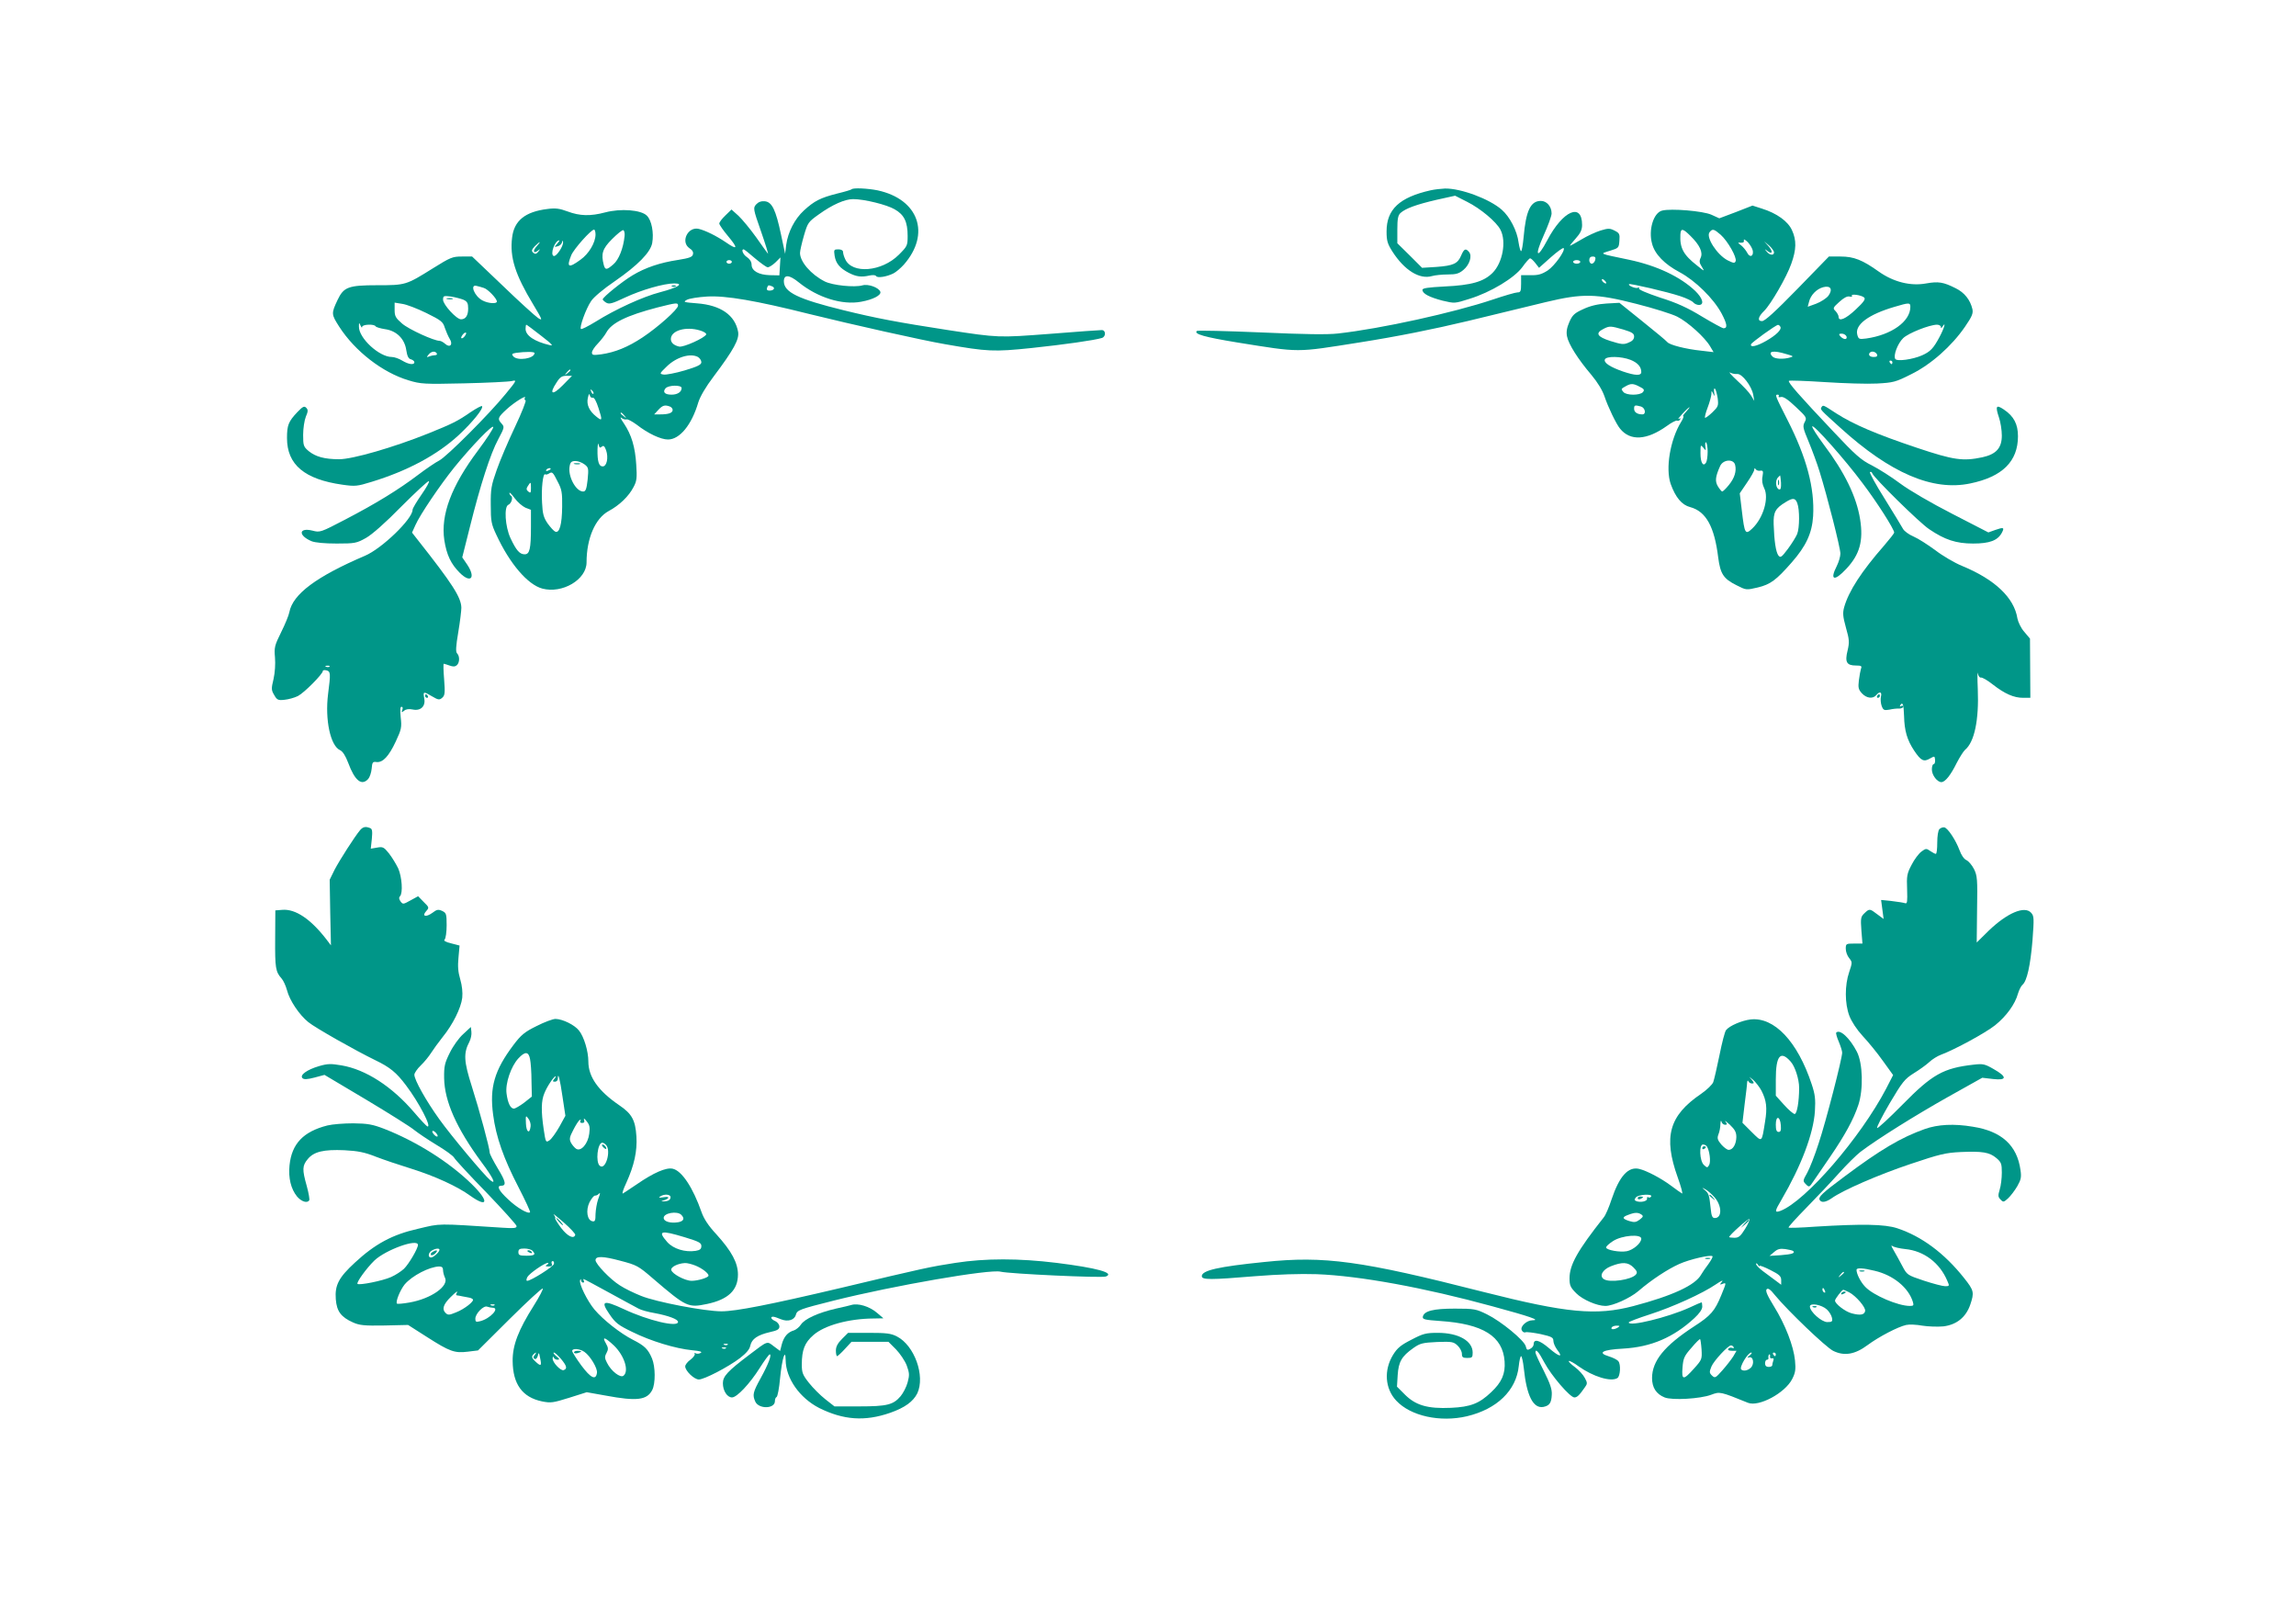
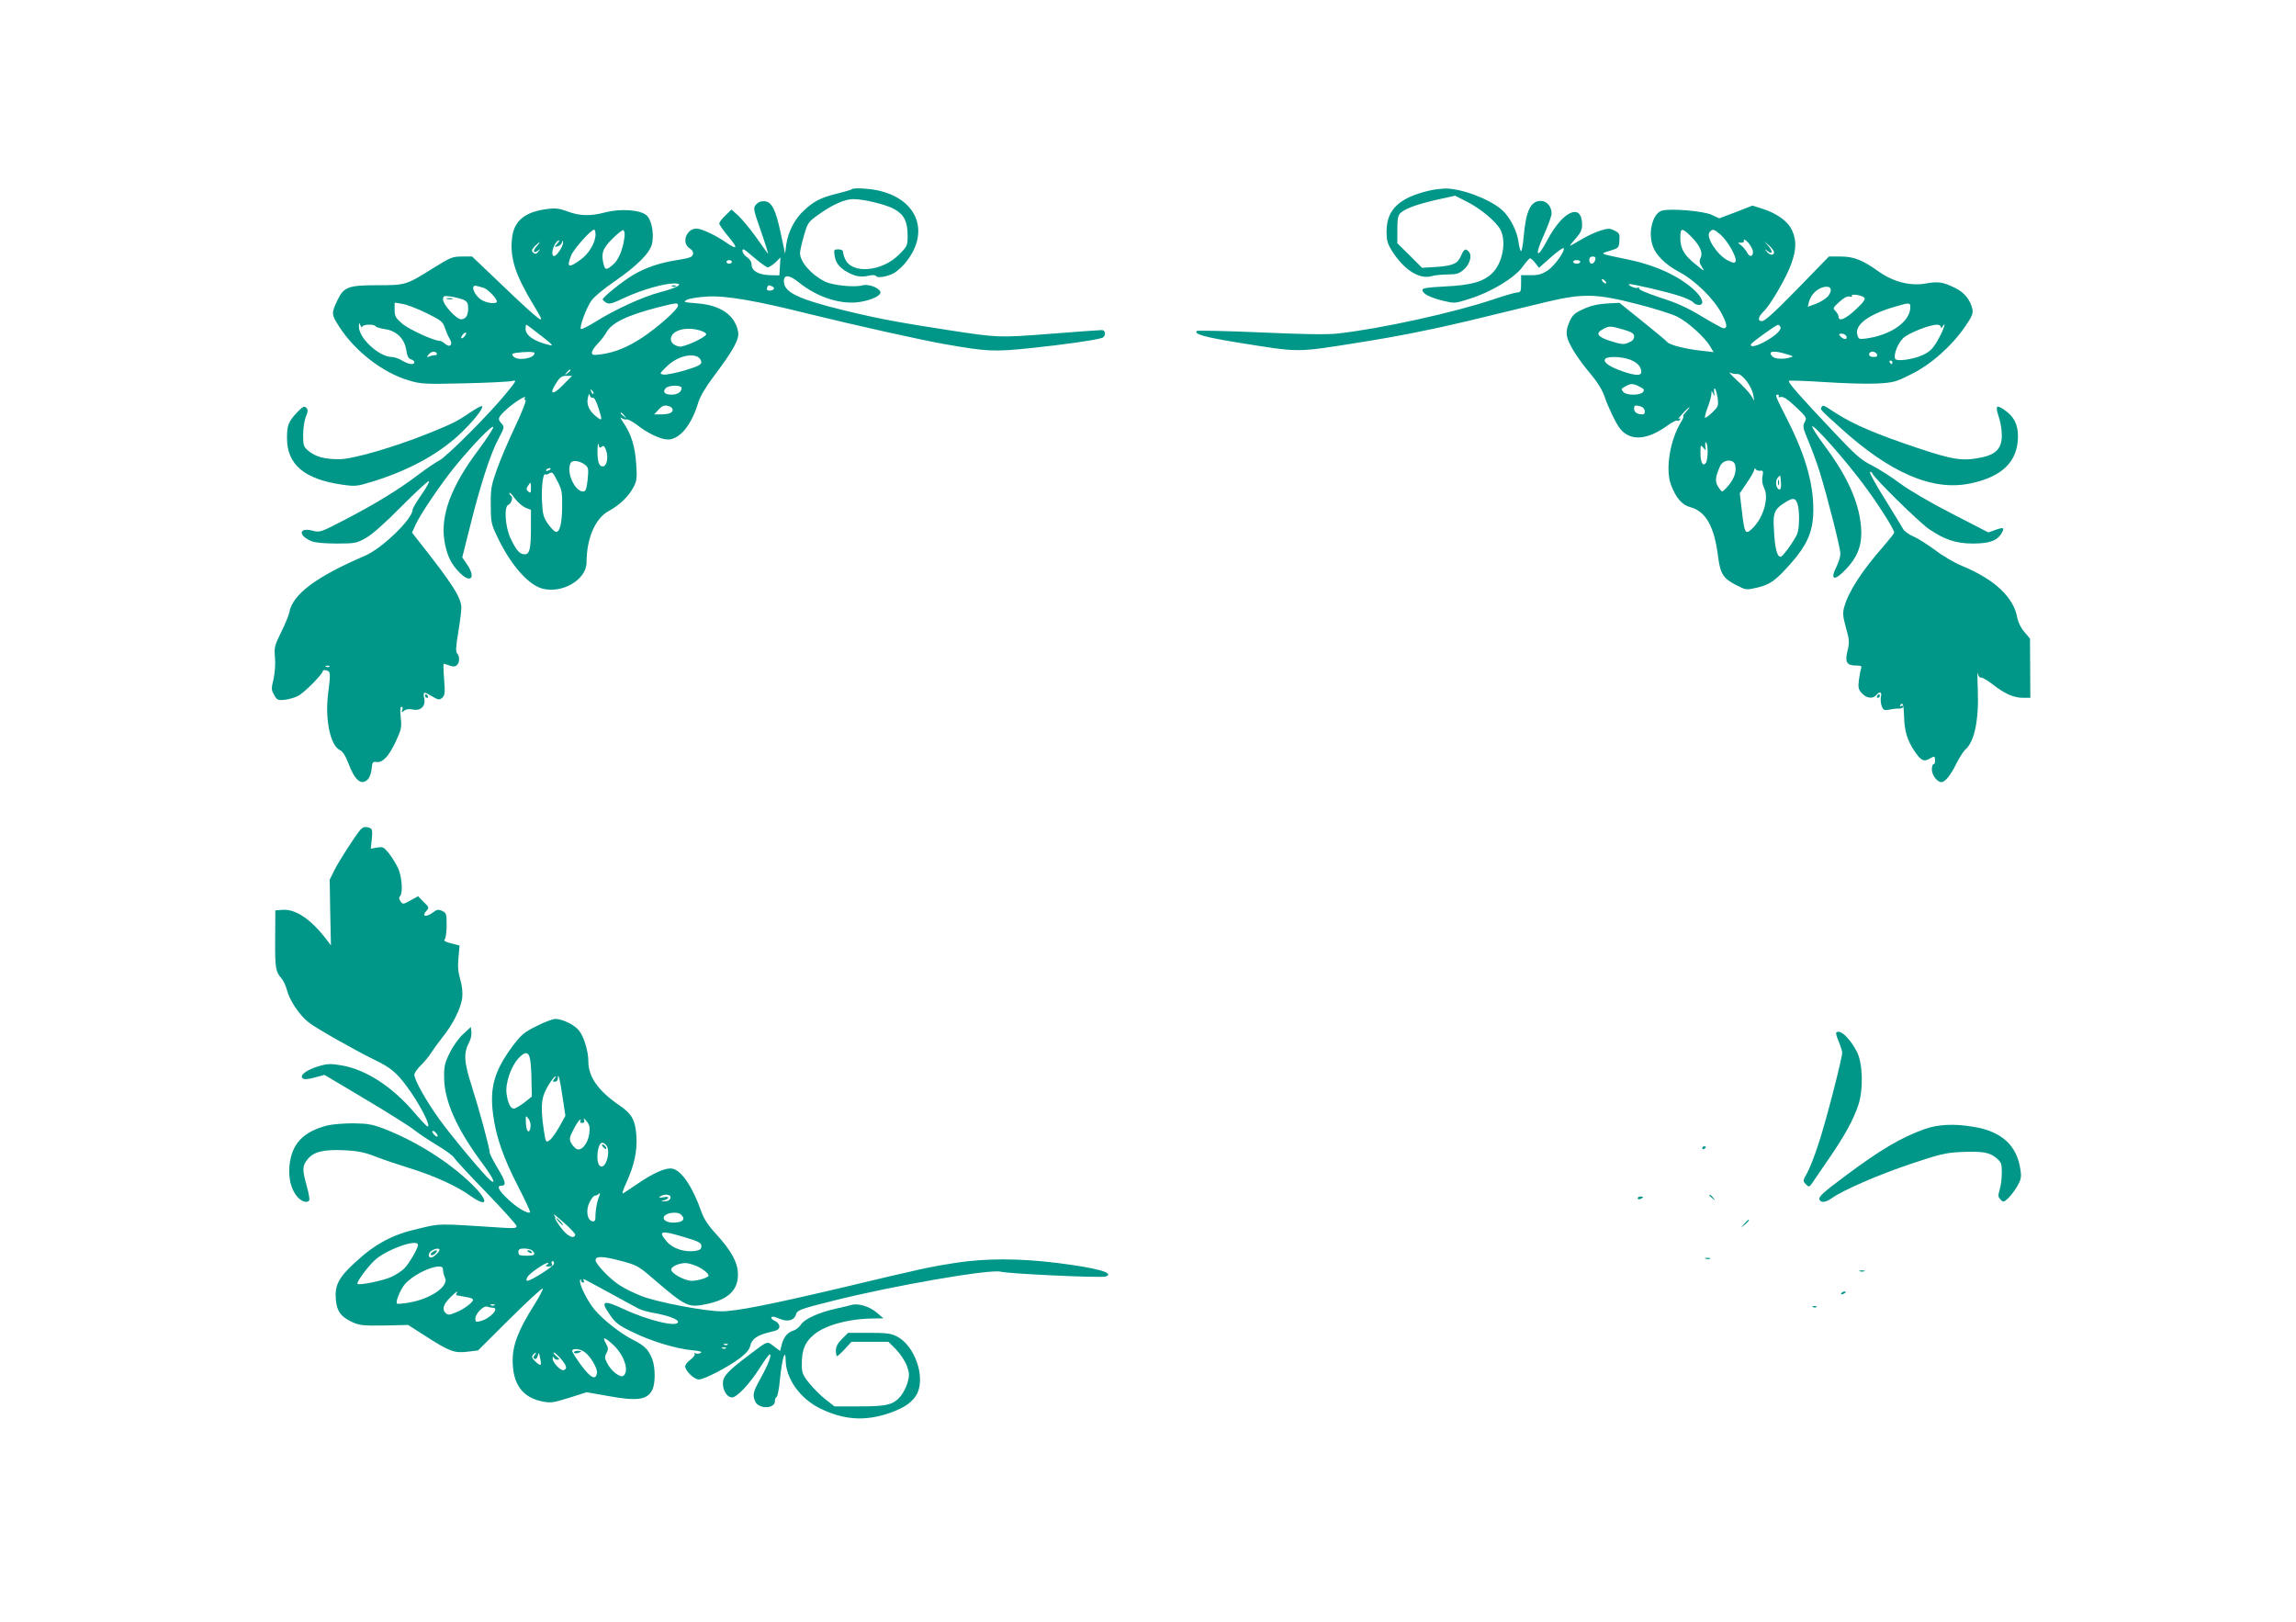
<svg xmlns="http://www.w3.org/2000/svg" version="1.0" width="1280pt" height="904pt" viewBox="0 0 1280 904" preserveAspectRatio="xMidYMid meet">
  <g transform="translate(0,904) scale(0.1,-0.1)" fill="#009688" stroke="none">
    <path d="M4748 7985 c-2 -3 -39 -14 -81 -24 -94 -24 -127 -41 -185 -94 -52 -48 -89 -120 -99 -192 l-6 -50 -23 108 c-29 137 -50 181 -90 185 -20 2 -36 -4 -48 -17 -18 -20 -18 -24 27 -152 25 -72 42 -127 38 -123 -4 5 -34 46 -66 92 -33 46 -77 99 -98 119 l-39 35 -34 -33 c-19 -18 -34 -38 -34 -45 0 -7 23 -40 51 -73 55 -66 51 -77 -14 -32 -53 36 -114 66 -151 75 -61 15 -104 -73 -52 -108 16 -10 23 -22 19 -34 -3 -15 -21 -21 -83 -31 -100 -15 -183 -43 -254 -86 -57 -34 -166 -122 -166 -134 0 -3 9 -12 19 -18 17 -10 33 -6 105 28 92 43 217 79 275 79 57 0 20 -23 -79 -49 -96 -25 -249 -95 -359 -164 -41 -25 -78 -44 -82 -41 -11 6 27 112 56 155 13 21 70 69 132 111 130 90 199 161 209 213 10 57 -3 127 -30 153 -32 32 -145 41 -232 18 -83 -22 -142 -20 -209 5 -46 17 -68 20 -113 14 -124 -15 -186 -65 -197 -159 -14 -110 17 -207 118 -374 51 -85 54 -92 27 -75 -15 10 -105 91 -198 181 l-170 162 -57 0 c-53 0 -64 -5 -162 -66 -149 -93 -151 -94 -310 -94 -161 0 -187 -10 -221 -82 -36 -76 -35 -80 9 -149 88 -137 242 -256 386 -299 69 -21 87 -22 310 -17 131 3 251 9 267 13 28 7 27 3 -35 -72 -92 -113 -328 -349 -370 -371 -20 -10 -73 -46 -118 -80 -108 -82 -235 -160 -406 -249 -138 -72 -141 -73 -183 -62 -77 19 -81 -27 -5 -59 20 -8 72 -13 140 -13 102 0 111 2 163 31 34 19 109 85 198 176 79 79 148 143 153 141 5 -2 -13 -35 -41 -75 -27 -39 -50 -77 -50 -85 0 -51 -171 -216 -265 -256 -271 -116 -403 -214 -422 -315 -3 -17 -24 -68 -46 -112 -36 -73 -39 -84 -34 -140 3 -36 0 -84 -8 -120 -13 -54 -13 -62 4 -90 15 -27 22 -30 57 -26 21 2 55 11 75 21 35 18 139 123 139 140 0 4 9 6 20 3 23 -6 24 -16 9 -132 -18 -143 13 -289 67 -313 15 -7 30 -31 45 -70 37 -100 75 -131 112 -90 8 9 17 35 19 57 3 36 6 40 27 37 35 -4 69 32 108 116 31 66 33 78 27 132 -4 41 -3 60 4 60 7 0 9 -7 5 -17 -6 -16 -5 -16 10 -5 10 9 27 11 47 7 45 -10 74 18 65 62 -7 39 -5 40 44 11 34 -20 41 -21 56 -8 15 13 17 26 11 102 -4 49 -5 88 -2 88 3 0 17 -5 32 -10 19 -7 30 -7 40 1 17 14 18 51 2 67 -8 8 -7 37 7 119 10 59 17 120 17 135 -1 58 -50 134 -246 382 l-29 37 19 42 c25 57 138 224 217 322 95 117 216 243 217 224 0 -9 -38 -67 -85 -130 -149 -199 -209 -359 -188 -500 13 -83 37 -133 86 -182 61 -61 91 -29 42 45 l-28 41 43 171 c57 229 114 407 158 488 34 64 35 68 19 86 -25 27 -22 35 27 80 42 39 115 84 102 64 -3 -6 -2 -12 4 -14 5 -1 -21 -68 -59 -148 -38 -80 -84 -188 -102 -240 -30 -85 -34 -106 -33 -195 0 -90 3 -107 31 -166 75 -162 175 -278 256 -300 112 -30 247 50 247 146 0 133 48 245 123 286 60 32 113 83 139 134 18 33 20 52 15 125 -6 97 -26 166 -69 230 -17 24 -23 38 -14 31 8 -7 21 -11 28 -9 7 3 32 -11 57 -29 64 -50 135 -83 175 -83 65 0 132 81 169 207 10 32 41 86 86 145 112 149 143 207 136 248 -17 93 -97 149 -229 159 -74 6 -79 7 -58 19 13 8 65 16 115 19 103 6 272 -23 567 -97 235 -58 631 -147 760 -169 235 -41 270 -43 481 -21 180 19 350 43 392 56 23 7 23 44 -1 44 -10 0 -140 -9 -288 -21 -290 -22 -286 -22 -569 21 -279 43 -401 66 -584 111 -252 62 -331 100 -331 161 0 39 30 37 83 -6 105 -85 242 -128 348 -108 66 12 112 36 107 55 -8 24 -68 46 -101 36 -44 -12 -165 0 -209 22 -77 39 -138 110 -138 159 0 12 10 55 22 97 21 72 24 76 83 118 75 54 145 85 191 85 62 0 188 -31 232 -57 53 -30 72 -70 72 -148 0 -54 -2 -58 -49 -105 -95 -95 -261 -109 -299 -25 -7 14 -12 32 -12 40 0 9 -10 15 -26 15 -25 0 -26 -2 -21 -36 7 -43 29 -69 79 -95 43 -22 70 -25 115 -15 18 4 34 3 37 -3 8 -12 59 -4 97 15 14 7 40 29 58 49 151 172 82 365 -147 414 -55 11 -135 15 -144 6z m-1428 -252 c0 -45 -37 -108 -84 -141 -67 -49 -79 -43 -51 26 15 35 110 142 127 142 4 0 8 -12 8 -27z m162 -9 c-7 -69 -33 -133 -63 -158 -37 -32 -45 -32 -53 -3 -16 62 -8 90 46 144 29 29 57 52 63 50 5 -2 9 -17 7 -33z m-376 -43 c-17 -19 -17 -19 3 -14 11 3 22 12 24 22 4 12 5 13 6 1 2 -23 -38 -82 -52 -77 -22 7 6 87 31 87 3 0 -3 -9 -12 -19z m-114 -14 c-24 -26 -18 -44 7 -24 14 11 14 10 2 -6 -11 -13 -17 -15 -28 -6 -11 10 -10 16 8 36 13 12 25 23 27 23 3 0 -4 -10 -16 -23z m1217 -67 c32 -27 64 -50 71 -50 8 0 27 12 43 27 l28 28 -3 -50 -3 -50 -53 1 c-63 2 -102 24 -102 59 0 15 -10 31 -25 41 -22 14 -35 44 -19 44 3 0 31 -22 63 -50z m-129 -20 c0 -5 -7 -10 -15 -10 -8 0 -15 5 -15 10 0 6 7 10 15 10 8 0 15 -4 15 -10z m-1383 -145 c22 -6 73 -59 73 -76 0 -14 -48 -11 -80 6 -45 23 -73 93 -32 81 9 -2 27 -7 39 -11z m1607 9 c20 -8 11 -24 -14 -24 -13 0 -17 5 -14 15 7 17 7 17 28 9z m-1720 -75 c21 -10 26 -19 26 -49 0 -39 -14 -60 -40 -60 -25 0 -100 82 -100 109 0 22 3 23 44 18 24 -4 55 -12 70 -18z m-207 -74 c83 -41 93 -49 103 -83 7 -20 19 -48 27 -61 20 -31 2 -52 -25 -28 -10 9 -24 17 -31 17 -32 0 -172 64 -209 96 -36 31 -42 41 -42 76 l0 41 43 -7 c23 -3 83 -26 134 -51z m1403 41 c0 -20 -112 -120 -198 -177 -83 -55 -154 -83 -229 -94 -46 -6 -53 -5 -53 10 0 9 15 32 33 50 17 18 39 46 47 61 29 54 113 95 285 140 107 27 115 28 115 10z m-1761 -118 c1 14 67 17 75 3 3 -5 27 -12 53 -16 64 -9 109 -54 118 -117 5 -33 12 -48 26 -51 10 -3 19 -10 19 -16 0 -17 -32 -13 -68 9 -18 11 -44 20 -58 20 -70 0 -185 106 -183 170 0 23 1 23 9 5 5 -11 9 -14 9 -7z m997 -49 c62 -48 72 -59 49 -53 -85 20 -135 53 -135 91 0 12 2 23 4 23 2 0 39 -27 82 -61z m886 29 c21 -6 37 -16 35 -22 -6 -19 -128 -74 -151 -68 -30 7 -46 22 -46 42 0 47 83 72 162 48z m-1312 -33 c-7 -9 -15 -13 -18 -10 -3 2 1 11 8 20 7 9 15 13 18 10 3 -2 -1 -11 -8 -20z m-155 -95 c3 -5 0 -10 -9 -10 -8 0 -23 -3 -33 -7 -16 -6 -16 -5 -4 10 15 19 37 22 46 7z m545 2 c0 -31 -96 -46 -119 -18 -10 12 -7 15 16 19 51 7 103 7 103 -1z m911 -22 c10 -6 19 -19 19 -29 0 -14 -20 -24 -93 -46 -51 -15 -104 -25 -117 -23 -25 4 -24 5 17 45 53 52 131 76 174 53z m-711 -74 c0 -2 -8 -10 -17 -17 -16 -13 -17 -12 -4 4 13 16 21 21 21 13z m-43 -84 c-58 -59 -78 -50 -34 16 19 30 30 37 55 37 l31 0 -52 -53z m663 -15 c0 -22 -23 -37 -56 -37 -38 0 -51 14 -34 35 16 19 90 20 90 2z m-492 -32 c-3 -3 -9 2 -12 12 -6 14 -5 15 5 6 7 -7 10 -15 7 -18z m-4 -22 c8 3 20 -18 33 -59 22 -68 21 -74 -13 -46 -39 31 -55 66 -47 103 5 22 8 28 11 16 2 -10 9 -16 16 -14z m430 -49 c9 -3 16 -12 16 -19 0 -17 -23 -25 -68 -25 l-35 0 23 25 c24 26 37 29 64 19z m-253 -51 c13 -16 12 -17 -3 -4 -10 7 -18 15 -18 17 0 8 8 3 21 -13z m-126 -173 c10 8 15 4 24 -20 14 -41 4 -90 -19 -90 -22 0 -30 29 -29 95 1 28 4 40 6 27 4 -18 8 -21 18 -12z m-96 -99 c22 -17 23 -22 17 -85 -6 -53 -11 -66 -25 -66 -41 0 -87 87 -75 143 4 21 11 27 32 27 15 0 38 -9 51 -19z m-189 -25 c0 -2 -7 -7 -16 -10 -8 -3 -12 -2 -9 4 6 10 25 14 25 6z m40 -73 c22 -41 25 -61 24 -138 -1 -99 -15 -148 -38 -139 -8 3 -27 24 -43 46 -23 34 -28 54 -31 115 -5 79 5 166 17 159 4 -3 13 -1 21 4 19 12 22 9 50 -47z m-150 -34 c0 -26 -2 -30 -15 -19 -11 9 -12 16 -2 31 16 25 17 24 17 -12z m-31 -109 l31 -12 0 -93 c0 -125 -7 -155 -35 -155 -28 0 -47 22 -79 90 -30 64 -37 176 -12 186 17 7 28 42 15 50 -5 3 -9 10 -9 16 0 6 13 -7 29 -29 16 -22 43 -45 60 -53z m-1092 -886 c-3 -3 -12 -4 -19 -1 -8 3 -5 6 6 6 11 1 17 -2 13 -5z" />
    <path d="M2493 7373 c9 -2 23 -2 30 0 6 3 -1 5 -18 5 -16 0 -22 -2 -12 -5z" />
-     <path d="M3203 6453 c9 -2 23 -2 30 0 6 3 -1 5 -18 5 -16 0 -22 -2 -12 -5z" />
+     <path d="M3203 6453 z" />
    <path d="M7975 7979 c-173 -39 -245 -106 -245 -229 0 -52 5 -69 33 -113 67 -104 151 -156 220 -136 17 5 57 9 89 9 46 0 62 5 86 25 35 29 50 78 32 100 -19 23 -28 18 -44 -19 -19 -46 -44 -57 -138 -64 l-80 -5 -69 69 -69 68 0 77 c0 60 4 79 18 92 28 25 88 47 200 73 l104 23 67 -34 c74 -37 164 -112 186 -156 34 -65 12 -184 -44 -240 -49 -49 -117 -69 -268 -76 -92 -5 -123 -9 -123 -19 0 -21 39 -41 112 -60 68 -16 68 -16 150 10 120 37 251 117 295 177 19 27 39 49 43 49 5 0 18 -12 29 -26 l21 -27 65 58 c36 32 68 55 72 52 12 -12 -50 -99 -89 -125 -33 -21 -53 -27 -95 -26 l-53 0 0 -48 c0 -42 -3 -48 -20 -48 -11 0 -73 -18 -138 -40 -218 -73 -621 -162 -862 -189 -60 -7 -187 -5 -433 6 -192 8 -351 12 -355 8 -17 -17 42 -34 225 -64 357 -57 321 -57 682 0 215 34 409 73 606 120 160 39 354 86 433 105 205 49 279 48 505 -10 95 -24 197 -56 227 -71 60 -30 155 -116 184 -166 l19 -32 -68 8 c-87 9 -177 32 -190 48 -5 7 -68 59 -139 116 l-128 103 -72 -4 c-49 -3 -91 -13 -129 -31 -49 -22 -61 -33 -78 -72 -14 -32 -18 -55 -13 -80 8 -43 61 -127 136 -215 35 -42 61 -85 73 -120 19 -57 65 -154 87 -180 57 -70 149 -64 260 15 27 20 53 33 58 30 5 -3 12 0 16 6 5 8 3 9 -7 4 -8 -4 2 8 20 28 19 21 37 37 40 37 2 0 -6 -11 -19 -25 -13 -14 -20 -25 -16 -25 4 0 -1 -15 -12 -32 -61 -99 -88 -260 -58 -346 27 -75 62 -117 109 -129 88 -24 135 -109 156 -282 12 -90 29 -117 101 -153 55 -28 55 -28 119 -13 71 17 103 41 189 139 81 92 114 164 120 259 9 156 -36 326 -143 536 -69 136 -71 141 -54 141 5 0 8 -4 5 -9 -4 -5 2 -7 13 -4 13 3 38 -13 82 -55 61 -57 63 -61 50 -85 -12 -23 -10 -33 22 -109 19 -46 47 -121 61 -167 43 -138 116 -425 116 -457 0 -16 -9 -47 -20 -69 -41 -80 -14 -88 53 -16 75 80 96 156 77 276 -20 126 -86 262 -203 417 -37 50 -66 95 -64 101 5 15 183 -185 281 -317 79 -104 176 -256 176 -275 0 -4 -25 -36 -56 -72 -127 -145 -198 -255 -223 -344 -9 -33 -7 -52 10 -114 19 -67 20 -81 9 -128 -16 -64 -5 -83 47 -83 29 0 34 -3 28 -17 -3 -10 -9 -40 -12 -66 -5 -41 -2 -51 17 -72 26 -28 61 -32 80 -10 19 23 33 18 26 -9 -3 -14 -1 -37 4 -51 9 -24 14 -26 43 -21 17 4 42 7 55 6 12 0 22 5 22 11 0 5 -5 7 -12 3 -7 -5 -8 -3 -4 5 13 21 19 4 21 -61 2 -82 17 -133 56 -192 38 -57 54 -65 89 -44 25 14 26 14 28 -9 1 -12 -3 -23 -8 -23 -6 0 -10 -13 -10 -30 0 -31 30 -70 53 -70 21 0 52 39 85 106 17 33 38 66 47 74 52 43 78 165 71 338 -3 65 -2 104 0 89 3 -16 11 -26 17 -24 7 2 37 -15 67 -39 67 -52 117 -74 169 -74 l40 0 -1 165 -1 165 -32 38 c-18 20 -34 54 -38 74 -18 116 -126 218 -308 293 -42 17 -110 57 -150 88 -41 30 -95 65 -121 76 -26 11 -52 30 -59 43 -7 13 -52 87 -101 166 -50 79 -87 147 -83 150 4 4 10 1 13 -7 8 -24 265 -277 317 -311 87 -59 150 -80 245 -80 92 0 137 17 160 60 16 30 10 32 -36 16 l-39 -14 -202 104 c-119 61 -239 131 -290 169 -48 36 -119 81 -158 101 -59 29 -91 57 -213 187 -192 203 -256 276 -249 284 4 3 93 0 200 -7 107 -7 238 -11 291 -8 91 5 104 8 191 52 110 54 226 157 300 265 39 57 46 74 41 98 -12 51 -44 92 -93 116 -69 35 -97 39 -165 27 -87 -16 -182 8 -264 66 -91 65 -139 84 -213 84 l-65 0 -175 -180 c-125 -128 -182 -180 -198 -180 -27 0 -22 24 12 57 37 36 126 190 151 262 29 80 30 132 4 188 -22 49 -84 94 -167 120 l-53 17 -92 -36 -93 -35 -44 20 c-47 21 -225 36 -275 23 -48 -12 -77 -108 -56 -184 15 -59 70 -115 153 -159 88 -47 190 -147 235 -231 31 -59 34 -82 10 -82 -5 0 -59 29 -119 65 -80 49 -141 77 -234 106 -77 26 -122 45 -118 52 3 6 1 7 -5 3 -11 -7 -58 12 -50 20 6 5 214 -43 285 -67 34 -11 67 -27 73 -35 7 -8 21 -14 31 -14 32 0 22 37 -20 78 -83 79 -213 141 -369 174 -172 36 -165 32 -107 50 49 15 50 16 53 56 3 37 0 43 -26 56 -27 14 -36 14 -79 1 -26 -8 -74 -30 -107 -50 -32 -19 -61 -35 -63 -35 -3 0 11 18 31 40 27 30 36 49 36 76 0 127 -107 80 -194 -85 -58 -110 -73 -90 -20 27 24 53 44 108 44 122 0 39 -27 70 -60 70 -57 0 -83 -54 -96 -202 -4 -43 -10 -78 -14 -78 -4 0 -10 22 -14 48 -8 65 -49 144 -94 183 -68 60 -229 120 -317 118 -22 -1 -58 -5 -80 -10z m1449 -254 c52 -51 71 -92 57 -122 -9 -19 -7 -29 7 -51 16 -26 15 -26 -26 7 -77 60 -98 98 -94 174 2 36 14 34 56 -8z m169 6 c39 -35 91 -126 83 -147 -5 -12 -11 -12 -45 5 -59 31 -123 130 -100 157 16 20 24 18 62 -15z m179 -90 c4 -32 -18 -38 -32 -9 -7 13 -22 31 -33 40 -21 16 -21 16 -2 15 13 -1 19 3 17 13 -2 9 6 5 22 -10 13 -14 26 -36 28 -49z m118 -8 c0 -19 -25 -16 -41 5 -13 15 -12 16 4 3 28 -22 33 -4 6 27 l-24 27 28 -24 c15 -14 27 -30 27 -38z m-997 -43 c-3 -11 -12 -20 -19 -20 -8 0 -14 9 -14 20 0 13 7 20 19 20 14 0 18 -5 14 -20z m-83 -10 c0 -5 -9 -10 -20 -10 -11 0 -20 5 -20 10 0 6 9 10 20 10 11 0 20 -4 20 -10z m145 -119 c-6 -5 -25 10 -25 20 0 5 6 4 14 -3 8 -7 12 -15 11 -17z m1238 -70 c-11 -14 -42 -34 -68 -44 l-47 -17 7 27 c9 38 42 72 79 82 42 11 55 -12 29 -48z m200 -10 c8 -8 -2 -24 -47 -66 -56 -53 -96 -70 -96 -41 0 8 -8 22 -17 32 -16 15 -15 19 21 51 25 23 44 33 57 30 10 -3 17 -1 13 4 -8 13 55 4 69 -10z m257 -52 c0 -81 -105 -156 -246 -176 -40 -5 -43 -4 -50 22 -14 55 63 112 206 154 84 25 90 25 90 0z m-725 -110 c10 -15 -22 -47 -80 -80 -51 -29 -90 -38 -83 -18 3 10 136 106 150 108 4 0 10 -4 13 -10z m895 -1 c0 -9 4 -8 10 2 20 32 9 -9 -16 -56 -35 -66 -52 -84 -99 -105 -52 -23 -140 -35 -149 -20 -12 19 13 86 44 116 29 28 145 74 188 75 12 0 22 -6 22 -12z m-1770 -15 c49 -15 60 -22 60 -39 0 -15 -10 -26 -31 -34 -27 -12 -40 -10 -101 9 -75 24 -86 44 -38 68 33 17 40 16 110 -4z m1244 -38 c3 -9 0 -15 -8 -15 -7 0 -19 7 -26 15 -10 12 -9 15 8 15 11 0 22 -7 26 -15z m-335 -99 c40 -11 42 -13 20 -19 -38 -11 -84 -8 -97 5 -30 30 3 37 77 14z m505 -1 c4 -11 -1 -15 -19 -15 -16 0 -25 6 -25 15 0 8 9 15 19 15 10 0 21 -7 25 -15z m-1374 -31 c40 -16 60 -39 60 -68 0 -22 -34 -20 -102 3 -72 25 -108 49 -101 67 7 20 92 18 143 -2z m1460 -14 c0 -5 -2 -10 -4 -10 -3 0 -8 5 -11 10 -3 6 -1 10 4 10 6 0 11 -4 11 -10z m-864 -65 c26 2 79 -67 88 -115 l6 -35 -18 30 c-10 17 -45 54 -78 84 -32 30 -50 50 -39 44 11 -6 29 -9 41 -8z m-545 -71 c25 -12 28 -18 18 -30 -16 -19 -93 -19 -109 1 -14 17 -14 17 15 33 27 15 41 15 76 -4z m435 -64 c5 -42 3 -47 -30 -79 -20 -19 -38 -32 -41 -30 -2 3 4 29 15 57 11 29 20 62 21 75 0 21 1 21 10 2 8 -17 9 -16 5 8 -2 16 0 25 5 20 5 -5 11 -29 15 -53z m-428 -46 c24 -7 31 -44 8 -44 -28 0 -46 12 -46 31 0 21 4 22 38 13z m372 -252 c0 -26 -4 -53 -9 -61 -16 -25 -31 0 -31 52 0 48 1 50 16 31 15 -18 15 -18 11 8 -2 15 0 25 4 22 5 -3 9 -26 9 -52z m153 -73 c9 -35 -3 -74 -35 -113 -16 -20 -33 -36 -37 -36 -3 0 -14 13 -24 29 -17 29 -14 54 13 114 17 36 74 40 83 6z m140 -33 c16 2 18 -2 13 -31 -5 -23 -1 -45 9 -66 28 -54 -4 -166 -66 -225 -39 -37 -43 -30 -58 96 l-12 100 40 59 c23 33 41 66 41 73 0 9 3 10 8 2 4 -6 15 -10 25 -8z m116 -67 c1 -30 -2 -40 -11 -37 -18 6 -22 46 -8 64 7 7 13 14 14 14 1 0 3 -18 5 -41z m91 -115 c13 -34 13 -136 -1 -171 -6 -15 -29 -52 -51 -82 -37 -49 -42 -52 -54 -37 -14 20 -23 81 -26 173 -2 68 9 89 67 124 40 25 54 24 65 -7z" />
    <path d="M9912 6350 c0 -14 2 -19 5 -12 2 6 2 18 0 25 -3 6 -5 1 -5 -13z" />
    <path d="M3748 7443 c7 -3 16 -2 19 1 4 3 -2 6 -13 5 -11 0 -14 -3 -6 -6z" />
    <path d="M1658 6743 c-50 -53 -58 -73 -58 -145 0 -148 97 -230 309 -260 71 -10 82 -9 163 16 202 62 366 150 487 262 76 71 139 149 128 160 -3 3 -31 -12 -64 -34 -74 -51 -101 -64 -237 -119 -192 -77 -420 -143 -495 -143 -82 0 -132 14 -171 46 -28 24 -30 31 -30 90 0 36 7 81 15 101 13 30 13 39 2 50 -11 11 -19 7 -49 -24z" />
    <path d="M10154 6769 c-7 -12 -6 -13 106 -114 279 -253 515 -354 724 -310 179 37 266 123 266 263 0 68 -23 112 -80 150 -42 28 -47 18 -26 -45 9 -26 16 -71 16 -101 0 -69 -31 -104 -108 -121 -109 -23 -160 -16 -366 53 -224 75 -353 130 -448 191 -77 50 -74 49 -84 34z" />
    <path d="M2370 5160 c0 -5 5 -10 11 -10 5 0 7 5 4 10 -3 6 -8 10 -11 10 -2 0 -4 -4 -4 -10z" />
    <path d="M10465 5160 c-3 -5 -1 -10 4 -10 6 0 11 5 11 10 0 6 -2 10 -4 10 -3 0 -8 -4 -11 -10z" />
    <path d="M2008 4413 c-29 -34 -115 -168 -143 -222 l-27 -55 3 -183 4 -183 -25 33 c-88 114 -173 171 -246 165 l-39 -3 -1 -160 c-1 -160 2 -182 36 -220 10 -11 23 -40 30 -65 14 -56 68 -137 119 -178 39 -32 264 -159 373 -212 83 -40 118 -69 172 -141 72 -95 146 -238 118 -228 -5 2 -38 37 -73 78 -124 145 -270 239 -405 262 -59 10 -77 10 -125 -4 -68 -20 -109 -50 -93 -67 8 -8 25 -8 67 3 l56 15 232 -138 c127 -76 248 -152 268 -169 20 -16 76 -54 124 -83 49 -29 93 -61 99 -72 6 -11 87 -99 180 -194 92 -96 168 -180 168 -187 0 -12 -16 -13 -77 -9 -375 24 -342 25 -473 -6 -142 -32 -239 -84 -352 -189 -89 -82 -112 -125 -106 -203 5 -68 29 -100 96 -130 36 -16 62 -19 175 -17 l132 3 105 -67 c128 -82 155 -91 228 -82 l57 7 177 176 c98 97 180 173 184 169 3 -3 -19 -46 -50 -95 -86 -136 -119 -221 -118 -309 1 -129 54 -202 163 -225 50 -10 62 -8 152 20 l98 31 107 -19 c172 -32 229 -25 258 31 19 37 18 130 -1 176 -22 52 -41 71 -106 104 -69 35 -165 110 -215 169 -40 48 -88 145 -80 164 3 7 5 7 5 -1 1 -7 6 -13 12 -13 5 0 7 5 4 10 -3 6 -4 10 -2 10 3 0 67 -34 143 -76 77 -42 150 -82 164 -89 14 -8 54 -19 90 -25 75 -14 130 -34 130 -49 0 -32 -165 7 -302 71 -114 53 -132 47 -81 -27 33 -49 49 -62 128 -100 103 -51 241 -93 334 -102 45 -4 58 -9 47 -15 -9 -5 -21 -6 -28 -2 -6 4 -8 3 -5 -3 3 -5 -7 -20 -23 -32 -17 -12 -30 -29 -30 -38 0 -25 50 -73 76 -73 30 0 163 69 229 119 36 28 54 49 58 70 8 37 40 59 109 75 42 9 53 16 53 31 0 11 -10 24 -22 30 -24 10 -31 25 -13 25 6 0 25 -6 43 -14 39 -16 76 -5 84 25 7 26 21 31 212 79 336 84 868 176 929 161 49 -12 564 -36 587 -27 52 20 -50 48 -274 76 -212 26 -397 26 -565 0 -137 -21 -175 -29 -636 -139 -399 -94 -587 -131 -668 -131 -92 0 -365 52 -448 86 -38 15 -92 41 -119 59 -53 33 -135 119 -135 140 0 24 41 23 138 -3 92 -24 101 -29 182 -99 187 -160 196 -164 302 -142 118 25 172 77 172 164 0 65 -35 130 -120 224 -45 48 -70 87 -83 124 -48 137 -110 231 -161 242 -36 8 -106 -22 -200 -87 -36 -24 -70 -47 -77 -51 -7 -4 1 22 18 58 45 99 62 178 57 260 -6 91 -25 126 -96 174 -117 80 -172 158 -172 244 0 56 -24 137 -52 172 -25 32 -91 64 -131 65 -15 0 -63 -18 -106 -40 -67 -33 -86 -49 -129 -106 -106 -141 -133 -236 -113 -387 16 -125 59 -246 142 -406 38 -74 67 -136 64 -139 -11 -11 -74 26 -122 72 -53 49 -66 76 -39 76 30 0 26 23 -18 95 -25 42 -46 82 -46 90 0 24 -57 235 -100 370 -44 138 -47 184 -13 248 8 16 13 40 11 55 l-3 27 -42 -39 c-24 -21 -57 -67 -75 -104 -29 -58 -33 -76 -32 -142 2 -129 69 -280 210 -471 63 -84 83 -127 47 -98 -35 29 -219 249 -284 340 -74 103 -139 219 -139 248 0 9 16 33 36 52 19 18 45 50 57 69 12 19 41 59 64 88 57 70 103 162 110 220 3 30 -1 67 -11 102 -12 40 -15 73 -10 122 l6 67 -46 12 c-34 8 -44 15 -37 22 6 6 11 42 11 79 0 63 -2 69 -25 80 -22 10 -30 8 -55 -11 -36 -26 -60 -19 -34 10 17 19 17 21 -14 51 l-31 32 -42 -23 c-41 -23 -43 -23 -56 -6 -9 13 -10 22 -3 29 17 17 11 108 -10 155 -11 23 -34 61 -51 83 -29 36 -35 39 -67 33 l-35 -6 6 55 c4 43 2 56 -10 60 -25 10 -39 7 -55 -11z m947 -1277 c4 -19 8 -74 8 -122 l2 -87 -43 -34 c-24 -18 -50 -33 -57 -33 -19 0 -34 30 -41 84 -8 56 25 152 66 196 37 40 57 39 65 -4z m135 -111 c-10 -12 -10 -15 4 -15 9 0 16 8 16 17 0 42 12 -3 26 -101 l16 -106 -34 -62 c-19 -33 -43 -67 -55 -75 -20 -13 -21 -12 -32 62 -15 102 -14 159 4 201 15 38 53 94 62 94 3 0 0 -7 -7 -15z m-132 -264 c-5 -45 -24 -33 -26 16 -2 45 -1 47 13 28 9 -11 15 -31 13 -44z m327 -41 c-7 -56 -46 -101 -73 -84 -9 6 -22 21 -29 34 -10 20 -8 31 13 71 13 26 29 51 35 55 8 4 9 3 5 -4 -4 -7 -1 -12 9 -12 12 0 15 5 11 18 -4 10 2 8 14 -8 17 -20 20 -34 15 -70z m-845 -12 c0 -6 -7 -5 -15 2 -8 7 -15 17 -15 22 0 6 7 5 15 -2 8 -7 15 -17 15 -22z m938 -50 c31 -31 -2 -144 -34 -117 -25 20 -13 129 14 129 5 0 13 -5 20 -12z m-44 -305 c-7 -21 -13 -57 -14 -81 0 -36 -3 -43 -17 -40 -30 5 -38 61 -17 105 11 21 24 38 31 38 6 0 15 3 19 8 12 12 12 8 -2 -30z m404 10 c-2 -12 -13 -19 -33 -20 -18 -1 -22 1 -10 4 38 10 42 26 5 19 -25 -4 -31 -3 -20 4 26 17 62 12 58 -7z m-531 -207 c-8 -25 -43 -8 -79 39 -20 27 -35 51 -33 54 3 2 -1 11 -8 20 -6 9 18 -11 56 -44 37 -32 66 -64 64 -69z m591 112 c20 -20 14 -35 -15 -41 -44 -8 -83 3 -83 24 0 27 75 40 98 17z m19 -125 c79 -24 93 -31 93 -49 0 -17 -8 -23 -32 -27 -59 -9 -124 11 -158 49 -55 63 -39 68 97 27z m-1487 -43 c0 -20 -51 -107 -78 -133 -15 -14 -47 -35 -72 -46 -47 -21 -177 -47 -187 -38 -7 8 49 86 94 130 63 60 243 125 243 87z m120 -27 c0 -12 -33 -43 -47 -43 -19 0 -16 27 5 39 20 12 42 14 42 4z m518 -5 c21 -21 13 -28 -33 -28 -38 0 -45 3 -45 20 0 16 7 20 33 20 18 0 38 -5 45 -12z m120 -74 c-3 -15 -128 -94 -149 -94 -6 0 -5 9 1 21 12 21 96 79 114 79 6 0 4 -5 -4 -10 -12 -8 -10 -10 9 -10 16 0 22 4 17 15 -3 8 -1 15 5 15 6 0 9 -7 7 -16z m789 -9 c39 -16 73 -43 73 -56 0 -11 -59 -29 -94 -29 -37 0 -110 39 -114 61 -3 16 37 36 76 38 12 1 39 -6 59 -14z m-1407 -26 c0 -11 5 -29 10 -40 26 -47 -76 -119 -198 -140 -35 -6 -65 -9 -69 -6 -9 10 18 76 43 107 42 49 137 98 192 100 16 0 22 -6 22 -21z m75 -129 c-3 -5 -3 -10 2 -11 4 0 19 -3 33 -6 14 -2 30 -6 37 -7 7 -1 15 -5 19 -9 10 -10 -47 -55 -94 -73 -39 -16 -45 -16 -59 -2 -20 20 -11 48 29 87 32 32 44 39 33 21z m212 -66 c-3 -3 -12 -4 -19 -1 -8 3 -5 6 6 6 11 1 17 -2 13 -5z m-11 -14 c43 0 -13 -61 -69 -75 -23 -6 -27 -4 -27 14 0 28 46 75 66 67 9 -3 22 -6 30 -6z m678 -212 c57 -56 84 -141 52 -167 -17 -14 -69 25 -92 72 -13 25 -14 34 -3 54 11 21 11 29 -3 54 -24 41 -6 36 46 -13z m633 6 c-3 -3 -12 -4 -19 -1 -8 3 -5 6 6 6 11 1 17 -2 13 -5z m-10 -20 c-3 -3 -12 -4 -19 -1 -8 3 -5 6 6 6 11 1 17 -2 13 -5z m-789 -20 c33 -23 74 -92 70 -117 -6 -43 -34 -30 -87 41 -28 38 -51 75 -51 81 0 16 42 13 68 -5z m-277 -18 c-9 -10 -9 -16 -1 -21 7 -4 14 3 18 16 5 22 7 21 13 -11 10 -45 5 -49 -26 -20 -19 18 -22 26 -14 37 6 7 14 13 16 13 3 0 0 -6 -6 -14z m148 -23 c31 -38 35 -53 13 -61 -16 -5 -62 43 -61 65 0 11 3 13 6 6 2 -7 12 -13 21 -13 14 1 12 5 -7 20 -13 11 -19 20 -13 20 6 0 24 -17 41 -37z" />
    <path d="M3362 2646 c7 -8 15 -12 17 -11 5 6 -10 25 -20 25 -5 0 -4 -6 3 -14z" />
    <path d="M3115 2230 c10 -11 20 -20 23 -20 3 0 -3 9 -13 20 -10 11 -20 20 -23 20 -3 0 3 -9 13 -20z" />
    <path d="M2410 2060 c-8 -5 -11 -12 -7 -16 4 -4 15 0 24 9 18 18 8 23 -17 7z" />
    <path d="M2940 2066 c0 -2 7 -7 16 -10 8 -3 12 -2 9 4 -6 10 -25 14 -25 6z" />
    <path d="M3200 1501 c0 -5 9 -7 20 -4 11 3 20 7 20 9 0 2 -9 4 -20 4 -11 0 -20 -4 -20 -9z" />
-     <path d="M10812 4418 c-7 -7 -12 -39 -12 -75 0 -35 -3 -63 -8 -63 -4 0 -18 7 -31 16 -21 15 -25 15 -49 -3 -15 -11 -40 -44 -55 -74 -26 -49 -28 -62 -25 -137 2 -68 1 -81 -11 -77 -8 3 -41 8 -74 12 l-60 6 7 -53 7 -53 -35 26 c-42 32 -44 33 -72 6 -20 -19 -22 -27 -17 -95 l6 -74 -47 0 c-44 0 -46 -1 -46 -29 0 -16 8 -39 19 -52 18 -23 18 -24 0 -78 -25 -73 -25 -175 1 -244 13 -33 41 -76 75 -113 30 -32 81 -94 112 -138 l57 -79 -39 -76 c-143 -273 -449 -627 -589 -681 -34 -12 -33 -3 5 61 110 188 179 369 187 495 4 67 1 93 -18 150 -79 239 -209 376 -341 361 -49 -6 -117 -35 -136 -59 -7 -7 -23 -70 -37 -140 -14 -69 -30 -137 -35 -151 -6 -14 -36 -43 -68 -65 -178 -121 -211 -239 -130 -465 19 -53 30 -94 24 -90 -7 4 -34 23 -62 44 -55 41 -135 83 -177 93 -61 14 -110 -40 -154 -171 -14 -43 -33 -87 -43 -99 -147 -186 -191 -265 -191 -340 0 -40 5 -51 38 -84 35 -35 115 -70 162 -70 41 0 137 43 184 83 73 63 165 123 228 151 58 26 175 53 185 43 3 -3 -8 -23 -23 -44 -16 -21 -34 -47 -40 -58 -32 -59 -159 -118 -379 -176 -207 -54 -369 -39 -835 79 -683 174 -886 202 -1221 167 -258 -26 -349 -47 -349 -79 0 -21 47 -21 300 0 125 10 247 14 340 11 240 -9 600 -75 980 -179 213 -58 271 -78 223 -78 -31 0 -68 -33 -60 -54 4 -10 13 -16 21 -13 7 3 45 -2 85 -10 62 -14 71 -19 71 -38 0 -12 10 -34 21 -49 36 -46 12 -41 -46 9 -54 46 -85 53 -85 21 0 -9 -9 -20 -19 -25 -16 -9 -20 -7 -25 14 -8 33 -137 139 -216 178 -61 30 -71 32 -180 32 -120 0 -172 -13 -178 -46 -2 -14 13 -17 97 -23 239 -16 349 -85 359 -225 5 -69 -16 -117 -75 -172 -66 -63 -115 -82 -224 -87 -130 -6 -197 14 -257 74 l-44 44 4 65 c5 74 22 104 87 150 38 27 52 30 133 34 82 3 92 1 114 -20 13 -12 24 -33 24 -46 0 -19 5 -23 30 -23 27 0 30 3 30 30 0 65 -79 110 -194 110 -67 0 -82 -4 -147 -38 -59 -30 -79 -46 -103 -85 -52 -85 -45 -188 18 -255 80 -86 245 -122 394 -87 168 40 275 144 289 280 3 30 9 55 13 55 4 0 11 -30 15 -67 16 -155 53 -226 109 -216 34 7 45 22 47 68 2 30 -9 62 -44 132 -26 51 -47 97 -47 103 0 25 18 5 50 -56 39 -73 143 -194 167 -194 15 0 27 11 59 57 14 19 14 25 -1 52 -9 17 -33 44 -55 60 -22 16 -37 31 -34 34 3 3 28 -10 55 -30 80 -57 180 -88 216 -65 16 10 20 77 5 94 -6 8 -30 20 -53 27 -66 20 -35 37 79 43 157 9 281 62 398 170 28 26 44 49 44 64 0 13 -2 24 -4 24 -2 0 -33 -13 -69 -30 -119 -54 -337 -107 -337 -82 0 4 53 24 118 45 127 41 293 116 369 168 28 19 42 25 33 14 -14 -17 -13 -18 3 -12 22 8 22 8 -7 -63 -36 -88 -58 -114 -153 -175 -164 -107 -232 -191 -233 -286 0 -54 23 -90 70 -109 41 -17 200 -8 260 15 48 18 50 18 205 -45 60 -24 206 54 246 132 18 35 21 53 16 104 -8 80 -53 198 -118 303 -37 60 -48 86 -40 94 8 8 21 -1 47 -34 74 -89 281 -287 323 -309 62 -31 122 -21 193 32 62 46 169 102 215 112 17 4 58 2 90 -4 32 -5 85 -7 117 -4 74 9 126 51 150 121 23 68 21 79 -34 148 -110 139 -237 233 -373 278 -70 23 -196 25 -457 9 -80 -6 -147 -8 -149 -5 -3 2 42 52 100 111 58 59 140 146 182 193 42 47 96 100 119 118 101 76 307 204 486 305 l193 108 60 -7 c78 -9 80 12 4 55 -50 29 -60 31 -112 25 -169 -19 -231 -54 -396 -222 -75 -76 -139 -135 -142 -131 -4 4 28 66 70 138 70 118 83 135 134 167 31 19 70 47 86 62 17 16 46 34 65 41 78 29 249 122 303 165 62 50 111 117 127 176 6 20 17 42 25 49 25 21 44 106 56 248 9 123 9 136 -8 154 -36 40 -133 -1 -236 -100 l-67 -66 2 185 c3 167 1 188 -17 224 -11 22 -30 44 -42 50 -14 6 -29 28 -39 56 -21 56 -65 123 -85 127 -8 1 -20 -3 -27 -10z m-830 -1295 c25 -27 48 -99 48 -147 0 -77 -12 -146 -25 -146 -7 0 -34 23 -59 51 l-46 51 0 92 c0 131 26 162 82 99z m-162 -163 c28 -55 33 -95 20 -173 -19 -119 -15 -116 -74 -58 l-52 52 12 102 c7 56 14 111 14 122 1 11 4 14 7 8 2 -7 12 -13 20 -13 14 0 13 3 -3 23 -16 19 -15 18 10 -3 15 -14 36 -41 46 -60z m108 -193 c2 -28 -1 -37 -12 -37 -12 0 -16 11 -16 41 0 52 24 48 28 -4z m-311 3 c13 0 13 3 2 18 -7 9 4 1 24 -17 29 -28 37 -42 37 -70 -1 -40 -19 -71 -43 -71 -8 0 -27 14 -41 30 -21 25 -24 35 -16 56 6 14 11 40 11 57 1 18 3 24 6 15 2 -10 11 -18 20 -18z m-101 -121 c15 -25 22 -83 13 -102 -10 -18 -12 -18 -30 -1 -24 22 -28 114 -5 114 8 0 18 -5 22 -11z m43 -284 c41 -47 42 -115 1 -115 -14 0 -19 11 -23 53 -8 76 -11 85 -33 103 -18 15 -18 15 2 5 12 -6 35 -26 53 -46z m-354 5 c-4 -6 -11 -8 -16 -4 -5 3 -8 0 -7 -8 3 -14 -35 -23 -59 -14 -12 5 -13 9 -3 21 14 17 95 21 85 5z m-55 -100 c13 -9 11 -13 -9 -29 -20 -15 -30 -16 -57 -8 -41 13 -43 22 -6 35 36 14 54 14 72 2z m579 -80 c-26 -42 -36 -50 -60 -50 -16 0 -29 2 -29 4 0 10 105 104 112 100 4 -3 -6 -27 -23 -54z m-579 -55 c0 -25 -45 -63 -81 -70 -39 -7 -111 6 -115 20 -2 6 16 22 39 37 50 32 157 40 157 13z m1472 -58 c104 -10 192 -77 234 -177 13 -29 12 -30 -12 -30 -14 0 -67 14 -119 31 -92 31 -93 31 -120 82 -15 29 -37 68 -48 87 -13 22 -16 31 -7 24 8 -6 41 -14 72 -17z m-625 -11 c12 -12 -7 -18 -69 -23 l-63 -4 25 21 c19 17 33 21 63 17 21 -3 41 -8 44 -11z m-891 -91 c21 -21 23 -29 14 -40 -24 -29 -146 -47 -178 -26 -28 17 -9 53 38 72 63 25 96 24 126 -6z m704 8 c0 4 27 -6 60 -23 50 -25 60 -35 60 -56 l0 -26 -32 24 c-18 13 -50 37 -70 52 -21 16 -38 33 -38 40 0 6 5 4 10 -4 5 -8 10 -12 10 -7z m641 -27 c103 -24 188 -93 213 -173 6 -20 4 -23 -17 -23 -65 0 -204 59 -249 107 -25 26 -48 71 -48 94 0 13 35 11 101 -5z m-171 -10 c0 -2 -8 -10 -17 -17 -16 -13 -17 -12 -4 4 13 16 21 21 21 13z m-106 -102 c3 -8 2 -12 -4 -9 -6 3 -10 10 -10 16 0 14 7 11 14 -7z m135 -8 c38 -20 93 -84 89 -104 -4 -22 -27 -26 -76 -13 -36 10 -92 53 -92 71 0 9 39 60 46 60 3 0 18 -7 33 -14z m-124 -96 c13 -12 25 -32 28 -46 4 -21 1 -24 -26 -24 -32 0 -97 58 -97 87 0 22 66 10 95 -17z m-1165 -100 c-20 -13 -43 -13 -35 0 3 6 16 10 28 10 18 0 19 -2 7 -10z m466 -123 c3 -54 2 -57 -42 -106 -60 -67 -70 -66 -64 7 4 51 10 64 50 109 24 29 46 50 48 48 2 -2 6 -28 8 -58z m179 13 c3 -5 0 -7 -8 -4 -8 3 -18 1 -22 -5 -4 -7 4 -11 20 -11 l26 0 -18 -31 c-10 -16 -37 -51 -60 -77 -39 -44 -42 -46 -59 -30 -15 15 -15 20 -3 50 13 32 93 118 109 118 5 0 12 -4 15 -10z m89 -46 c-15 -12 -15 -14 -3 -11 24 8 31 -38 9 -58 -17 -16 -42 -20 -53 -9 -12 12 37 94 56 94 6 0 2 -7 -9 -16z m146 6 c0 -5 -2 -10 -4 -10 -3 0 -8 5 -11 10 -3 6 -1 10 4 10 6 0 11 -4 11 -10z m-32 -12 c-2 -7 3 -12 11 -10 9 2 11 -3 7 -13 -3 -9 -6 -21 -6 -26 0 -5 -9 -9 -20 -9 -13 0 -20 7 -20 20 0 11 5 20 10 20 6 0 9 3 9 8 -2 12 1 22 6 22 3 0 4 -6 3 -12z" />
    <path d="M9490 2639 c0 -5 5 -7 10 -4 6 3 10 8 10 11 0 2 -4 4 -10 4 -5 0 -10 -5 -10 -11z" />
    <path d="M9530 2376 c0 -2 8 -10 18 -17 15 -13 16 -12 3 4 -13 16 -21 21 -21 13z" />
    <path d="M9130 2360 c0 -5 7 -7 15 -4 8 4 15 8 15 10 0 2 -7 4 -15 4 -8 0 -15 -4 -15 -10z" />
    <path d="M9724 2218 l-19 -23 23 19 c21 18 27 26 19 26 -2 0 -12 -10 -23 -22z" />
    <path d="M10368 1953 c6 -2 18 -2 25 0 6 3 1 5 -13 5 -14 0 -19 -2 -12 -5z" />
    <path d="M10265 1830 c-3 -6 1 -7 9 -4 18 7 21 14 7 14 -6 0 -13 -4 -16 -10z" />
    <path d="M10108 1753 c7 -3 16 -2 19 1 4 3 -2 6 -13 5 -11 0 -14 -3 -6 -6z" />
    <path d="M10237 3284 c-3 -3 3 -26 14 -51 10 -24 19 -52 19 -61 0 -32 -91 -386 -131 -505 -21 -66 -50 -140 -64 -165 -25 -44 -25 -46 -7 -64 18 -18 19 -17 43 19 14 21 55 81 91 133 84 123 131 209 158 290 29 87 25 233 -8 297 -40 77 -94 127 -115 107z" />
    <path d="M1825 2766 c-134 -34 -199 -102 -211 -223 -7 -70 8 -131 42 -173 25 -29 57 -39 68 -21 3 4 -3 40 -14 80 -26 92 -25 113 6 150 34 41 88 54 204 49 75 -4 112 -11 175 -36 44 -17 133 -47 198 -67 131 -41 258 -99 329 -151 100 -71 105 -30 9 64 -126 124 -311 240 -491 310 -63 24 -90 29 -170 30 -52 0 -117 -5 -145 -12z" />
    <path d="M10730 2746 c-132 -47 -247 -115 -445 -263 -129 -96 -150 -116 -140 -133 10 -16 34 -12 66 10 62 45 263 132 439 191 164 55 196 63 282 67 120 5 159 -1 198 -34 27 -23 30 -32 30 -81 0 -31 -5 -73 -12 -95 -10 -33 -9 -41 5 -55 15 -16 18 -15 42 7 14 13 37 43 51 67 21 37 24 51 18 91 -19 137 -105 216 -265 241 -106 18 -196 13 -269 -13z" />
    <path d="M9508 2023 c6 -2 18 -2 25 0 6 3 1 5 -13 5 -14 0 -19 -2 -12 -5z" />
    <path d="M4745 1765 c-5 -2 -44 -11 -85 -20 -99 -23 -174 -57 -195 -89 -9 -14 -27 -28 -38 -32 -35 -10 -56 -34 -68 -76 l-10 -39 -35 26 c-39 30 -32 32 -135 -46 -123 -93 -149 -121 -149 -160 0 -42 24 -79 51 -79 27 0 99 76 155 165 26 41 51 75 55 75 13 0 -7 -54 -50 -132 -44 -80 -47 -94 -30 -132 20 -42 109 -40 109 3 0 11 4 21 9 23 6 2 15 50 20 106 11 109 30 170 31 100 1 -102 78 -211 187 -267 135 -67 254 -76 395 -27 83 29 129 63 152 109 45 97 -16 267 -114 317 -33 17 -59 20 -156 20 l-116 0 -34 -34 c-24 -24 -34 -43 -34 -65 0 -17 3 -31 7 -31 3 0 23 18 43 40 l37 40 103 0 103 0 42 -42 c23 -24 50 -64 60 -90 15 -42 16 -53 5 -94 -7 -26 -25 -60 -39 -77 -41 -48 -75 -57 -230 -57 l-139 0 -51 40 c-28 22 -69 63 -91 91 -35 44 -40 57 -40 102 0 82 16 122 64 164 62 55 197 92 336 93 l55 1 -35 30 c-43 37 -107 56 -145 44z" />
  </g>
</svg>